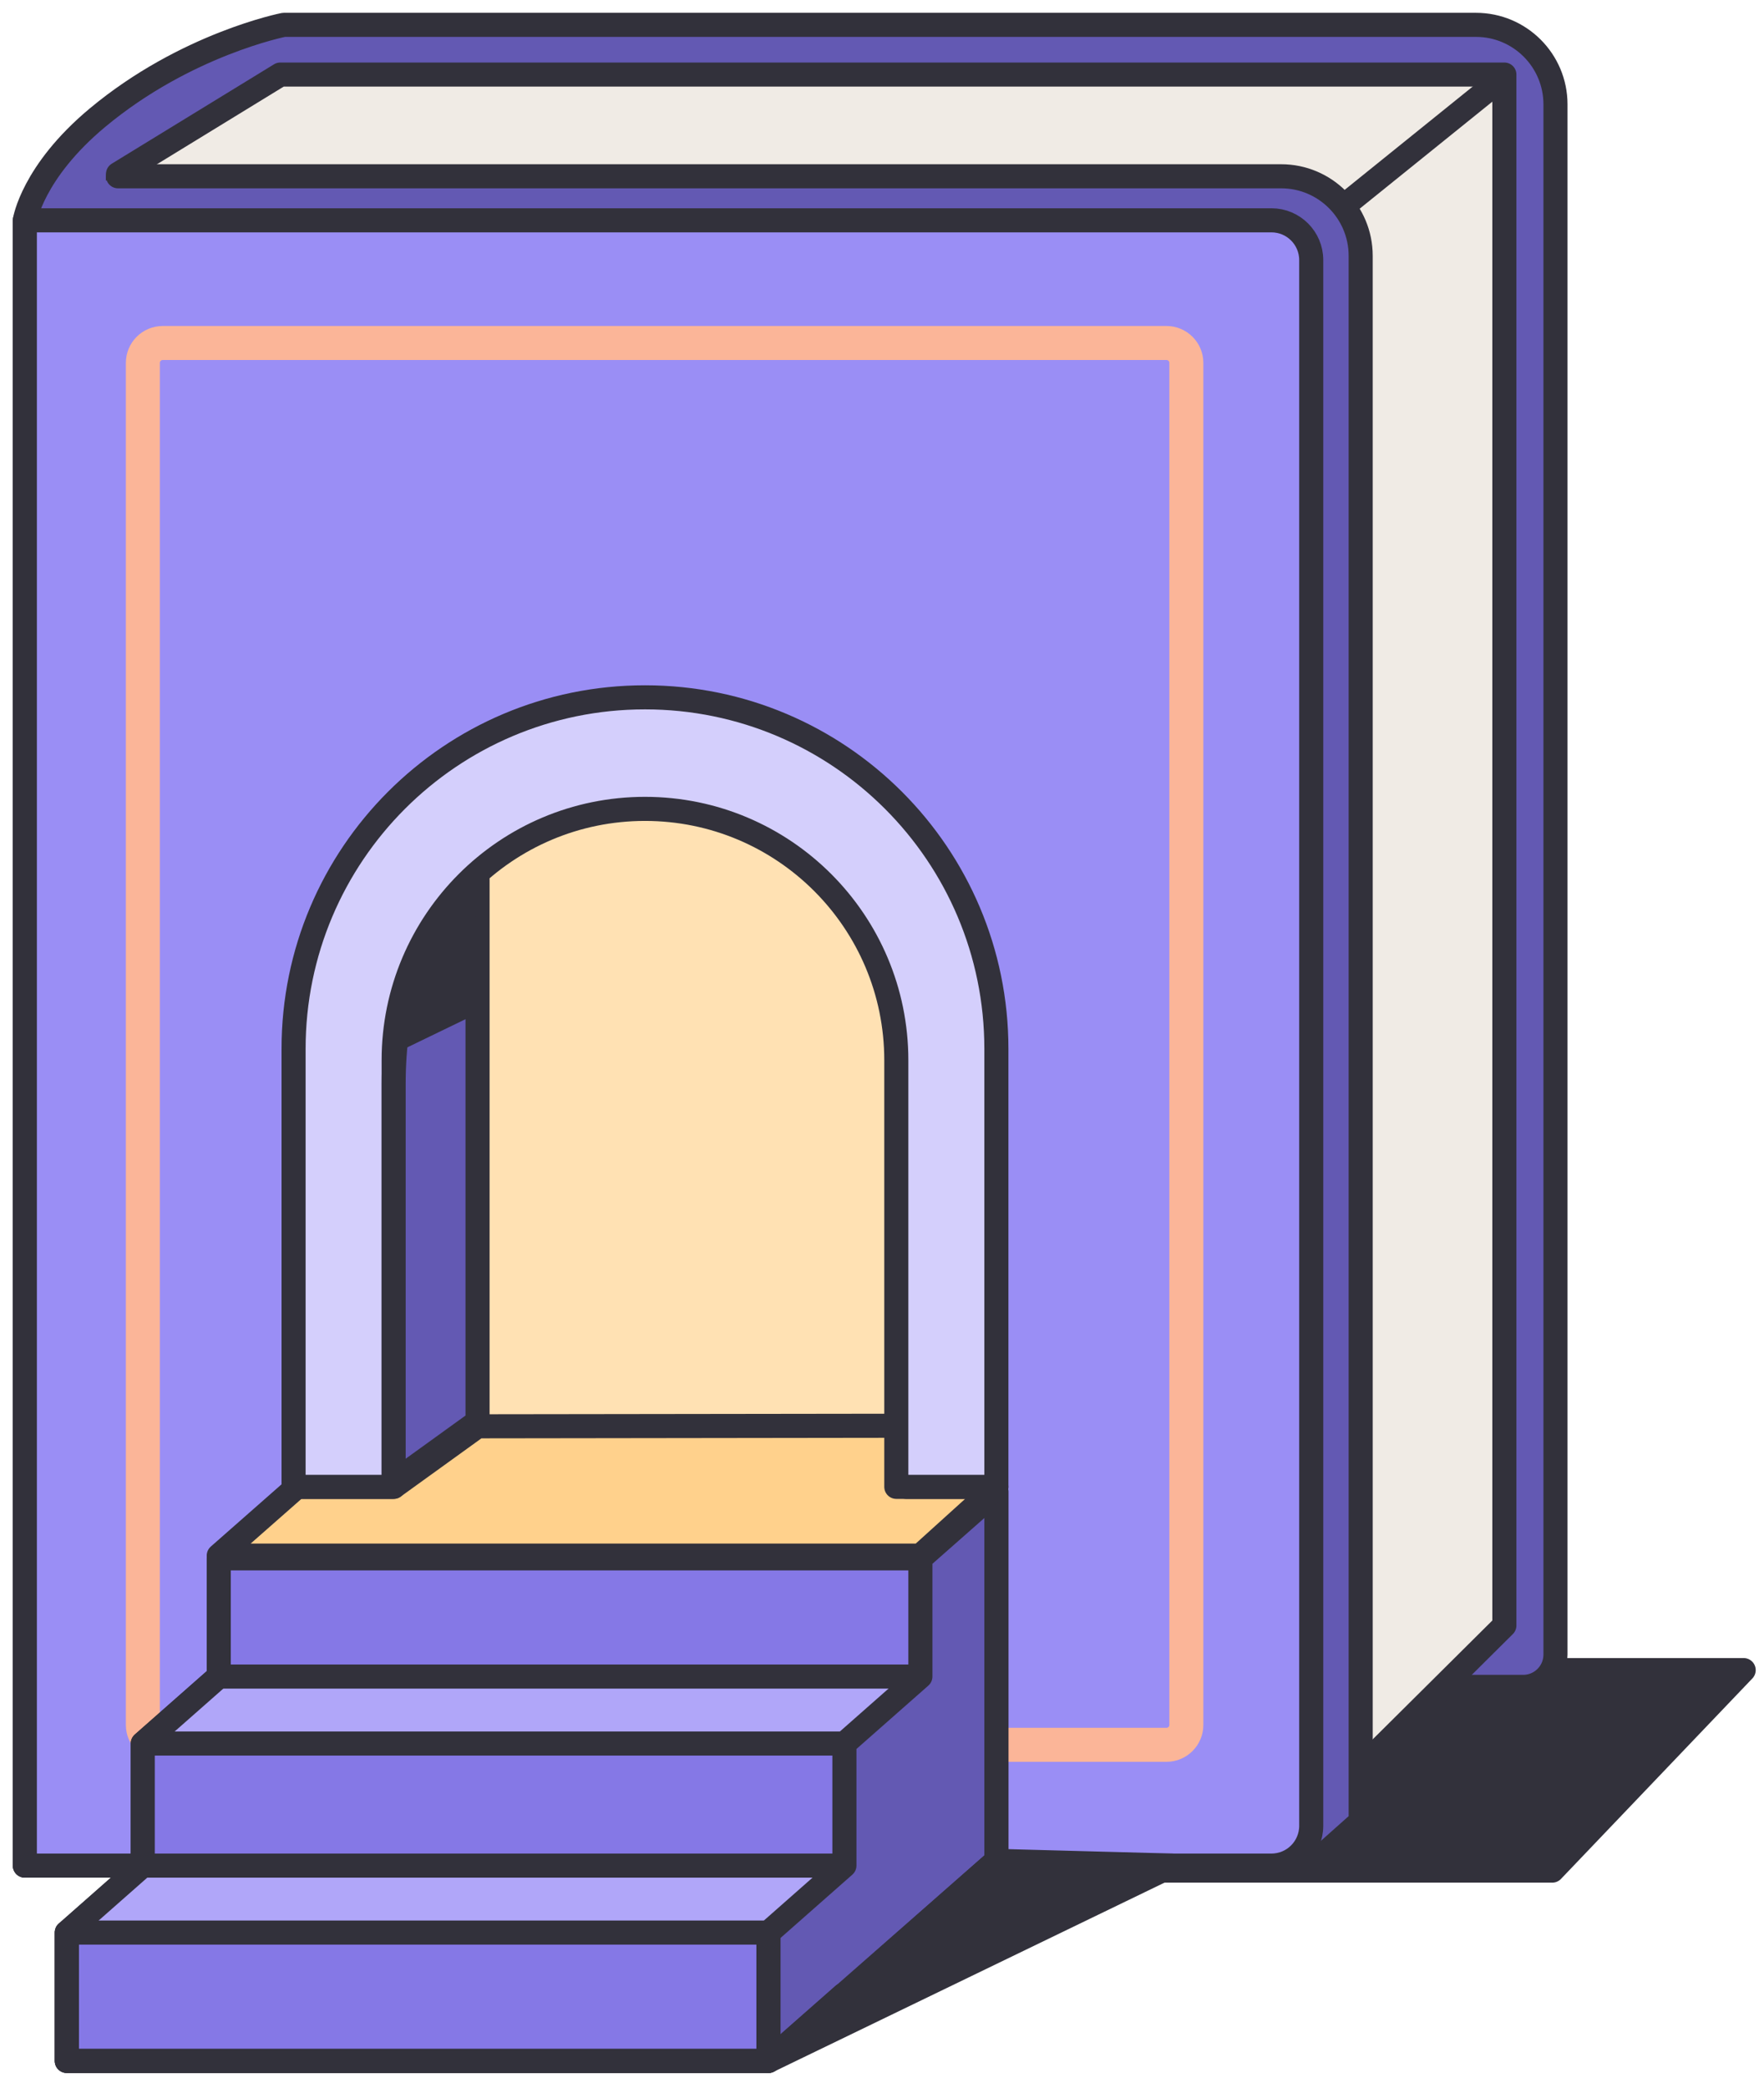
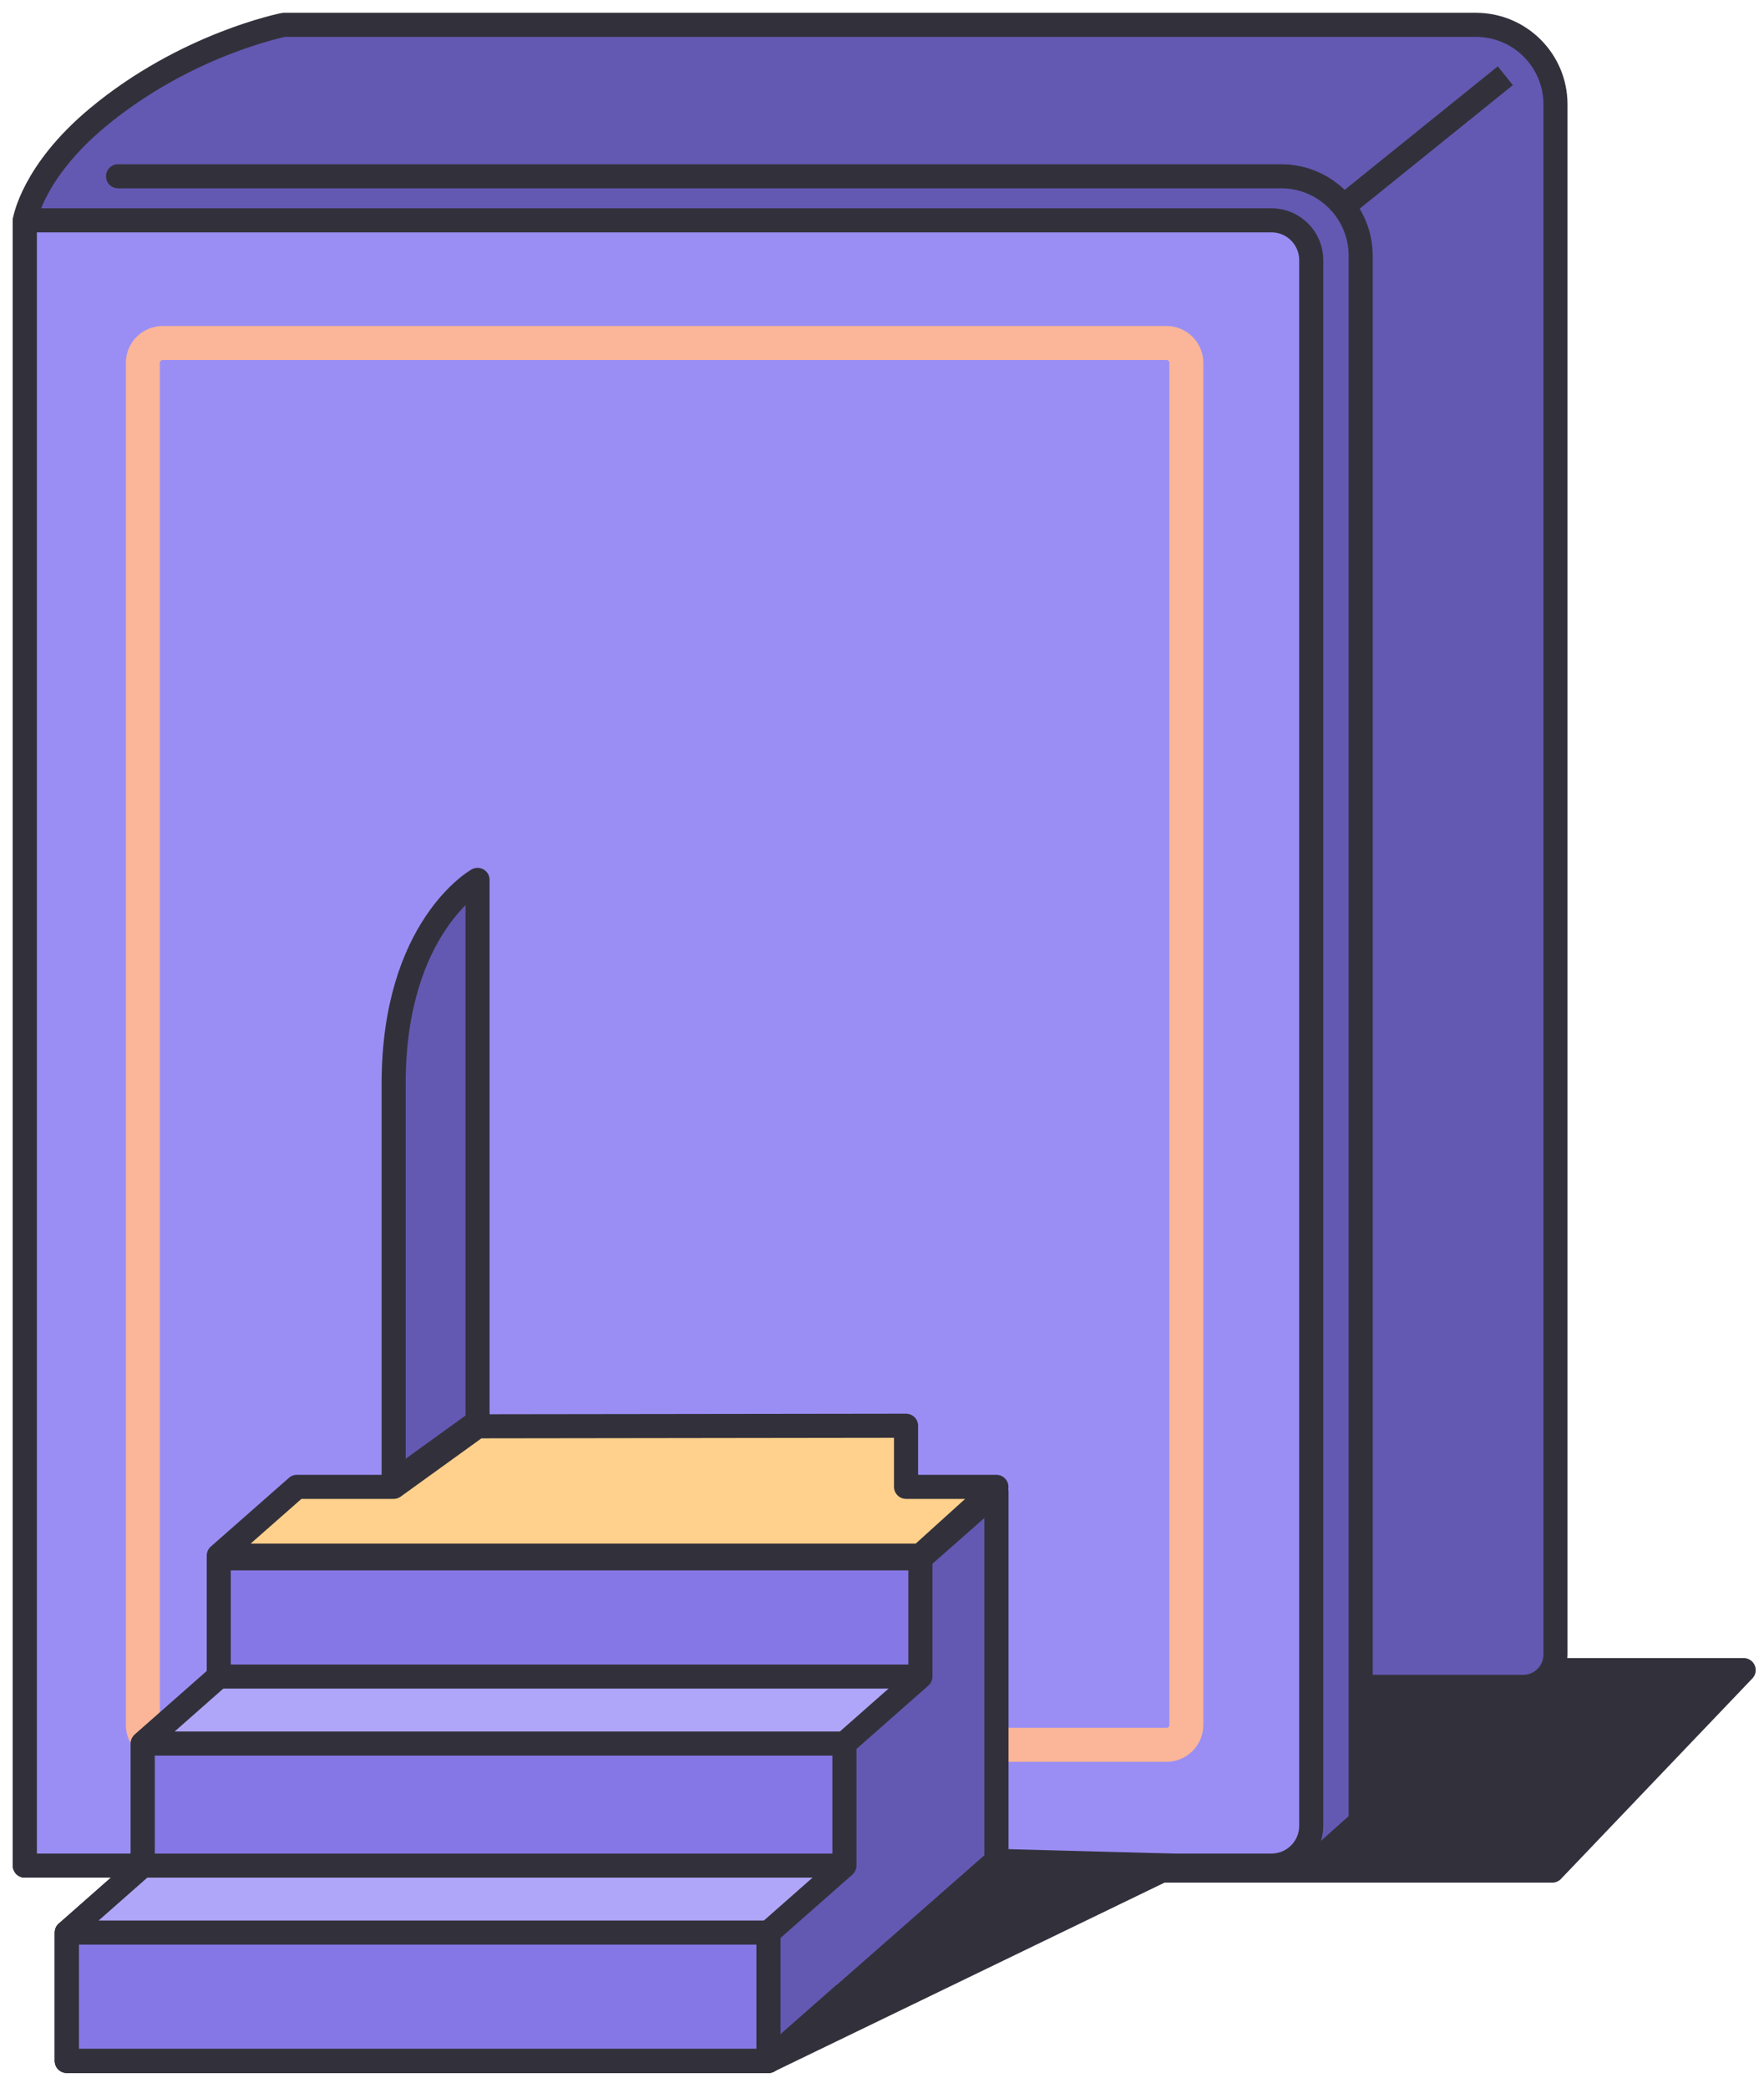
<svg xmlns="http://www.w3.org/2000/svg" width="71" height="84" viewBox="0 0 71 84" fill="none">
  <path d="M38.244 75.261H62.478L70.182 67.194H38.244V75.261Z" fill="#32313B" stroke="#32313B" stroke-width="0.969" stroke-miterlimit="10" stroke-linejoin="round" />
  <path d="M48.233 73.581L48.332 67.869H61.309C61.603 67.869 61.889 67.769 62.119 67.584C62.428 67.338 62.607 66.965 62.607 66.57V4.2C62.607 2.433 61.174 1 59.407 1H11.422C11.422 1 7.48 1.771 3.922 4.736C1.303 6.919 1 8.864 1 8.864V75.059H52.776L54.766 73.582L48.233 73.581Z" fill="#6359B3" stroke="#32313B" stroke-width="0.969" stroke-miterlimit="10" stroke-linejoin="round" />
-   <path d="M60.55 3H11.282L4.75 7L3.35 71.4H54.507L60.55 65.4V3Z" fill="#F0EBE5" stroke="#32313B" stroke-width="0.969" stroke-miterlimit="10" stroke-linejoin="round" />
-   <path d="M54.766 10.293C54.766 8.525 53.334 7.093 51.566 7.093H4.75L2.882 7.762L1 8.864V75.059H52.776L54.766 73.287V10.293Z" fill="#6359B3" />
  <path d="M54.766 10.293C54.766 8.525 53.334 7.093 51.566 7.093H4.75L2.882 7.762L1 8.864V75.059H52.776L54.766 73.287V10.293Z" fill="#6359B3" />
  <path d="M4.75 6.608C4.483 6.608 4.266 6.825 4.266 7.093C4.266 7.36 4.483 7.577 4.75 7.577V6.608ZM1 75.059H0.516C0.516 75.326 0.732 75.543 1 75.543V75.059ZM52.776 75.059V75.543C52.895 75.543 53.01 75.5 53.098 75.421L52.776 75.059ZM54.766 73.287L55.088 73.649C55.191 73.557 55.251 73.426 55.251 73.287H54.766ZM51.566 6.608H4.75V7.577H51.566V6.608ZM0.516 8.864V75.059H1.484V8.864H0.516ZM1 75.543H52.776V74.575H1V75.543ZM53.098 75.421L55.088 73.649L54.444 72.926L52.454 74.697L53.098 75.421ZM55.251 73.287V10.293H54.282V73.287H55.251ZM51.566 7.577C53.066 7.577 54.282 8.793 54.282 10.293H55.251C55.251 8.258 53.601 6.608 51.566 6.608V7.577Z" fill="#32313B" />
  <path d="M51.176 8.864H1V75.059H51.176C52.06 75.059 52.776 74.343 52.776 73.459V10.464C52.776 9.581 52.06 8.864 51.176 8.864Z" fill="#9A8EF5" stroke="#32313B" stroke-width="0.969" stroke-miterlimit="10" stroke-linejoin="round" />
-   <path d="M36.787 57.217C36.787 57.217 36.787 40.403 36.787 38.599C36.787 36.796 37.175 35.2 30.2 32.165C23.411 29.211 18.951 32.423 18.951 32.423L18.951 57.362L36.787 57.217Z" fill="#FFE1B3" />
  <path d="M46.95 13.8H6.55C6.108 13.8 5.75 14.158 5.75 14.6V69.4C5.75 69.842 6.108 70.2 6.55 70.2H46.95C47.392 70.2 47.75 69.842 47.75 69.4V14.6C47.75 14.158 47.392 13.8 46.95 13.8Z" stroke="#FBB598" stroke-width="1.368" stroke-miterlimit="10" stroke-linejoin="round" />
  <path d="M11.863 60.003L8.805 62.698V67.454L5.746 70.149V75.059L2.688 77.754V82.918H30.929L33.947 80.259H33.987L37.045 77.564L40.104 74.869V60.003H11.863Z" fill="#81D8B4" stroke="#32313B" stroke-width="0.969" stroke-miterlimit="10" stroke-linejoin="round" />
-   <path d="M39.829 60.551L36.905 62.661V67.758L34.138 70.015V74.456L30.934 77.733L31.08 82.903L40.036 74.87L40.171 61.329L39.829 60.551Z" fill="#6359B3" />
+   <path d="M39.829 60.551L36.905 62.661V67.758L34.138 70.015V74.456L30.934 77.733L31.08 82.903L40.036 74.87L40.171 61.329Z" fill="#6359B3" />
  <path d="M30.826 78.079H2.811V82.503H30.826V78.079Z" fill="#8578E6" />
  <path d="M30.57 77.733H3.047L6.105 74.966H33.702L30.57 77.733Z" fill="#B0A6F9" />
  <path d="M30.929 77.754H2.688V82.918H30.929V77.754Z" stroke="#32313B" stroke-width="0.969" stroke-miterlimit="10" stroke-linejoin="round" />
  <path d="M33.628 69.942H6.105L9.163 67.175H36.76L33.628 69.942Z" fill="#B0A6F9" />
  <path d="M36.942 62.733H8.927V67.157H36.942V62.733Z" fill="#8578E6" />
  <path d="M33.72 70.324H5.705V74.748H33.72V70.324Z" fill="#8578E6" />
  <path d="M5.747 70.148H33.95" stroke="#32313B" stroke-width="0.969" stroke-miterlimit="10" stroke-linejoin="round" />
  <path d="M36.687 62.588H9.163L12.222 59.821H39.818L36.687 62.588Z" fill="#EB81AF" />
  <path d="M37.045 62.698H8.805" stroke="#32313B" stroke-width="0.969" stroke-miterlimit="10" stroke-linejoin="round" />
  <path d="M40.104 74.869L47.176 75.059L30.929 82.918L40.104 74.869Z" fill="#32313B" stroke="#32313B" stroke-width="0.969" stroke-miterlimit="10" stroke-linejoin="round" />
  <path d="M11.863 60.003L8.805 62.698V67.454L5.746 70.149V75.059L2.688 77.754V82.918H30.929L33.947 80.259H33.987L37.045 77.564L40.104 74.869V60.003H11.863Z" stroke="#32313B" stroke-width="0.969" stroke-miterlimit="10" stroke-linejoin="round" />
  <path d="M40.104 60.003L37.045 62.698V67.454L33.987 70.149V75.059L30.929 77.754V82.918" stroke="#32313B" stroke-width="0.969" stroke-miterlimit="10" stroke-linejoin="round" />
  <path d="M5.747 75.059H33.987" stroke="#32313B" stroke-width="0.969" stroke-miterlimit="10" stroke-linejoin="round" />
  <path d="M8.805 67.454H37.045" stroke="#32313B" stroke-width="0.969" stroke-miterlimit="10" stroke-linejoin="round" />
  <path d="M36.468 59.821V57.362L19.221 57.385L15.844 59.821H11.95L8.805 62.587H37.045L40.104 59.821H36.468Z" fill="#FFD18C" stroke="#32313B" stroke-width="0.969" stroke-miterlimit="10" stroke-linejoin="round" />
-   <path d="M25.96 28.056C18.148 28.056 11.816 34.388 11.816 42.2L11.816 59.821H15.844V42.66C15.844 37.074 20.373 32.544 25.96 32.544C31.547 32.544 36.076 37.074 36.076 42.66V59.821H40.104V42.2C40.104 34.388 33.772 28.056 25.96 28.056Z" fill="#D4CFFC" stroke="#32313B" stroke-width="0.969" stroke-miterlimit="10" stroke-linejoin="round" />
  <path d="M19.221 57.2V35.4C19.221 35.4 15.844 37.297 15.844 43.605C15.844 49.912 15.844 59.636 15.844 59.636L19.221 57.2Z" fill="#6359B3" stroke="#32313B" stroke-width="0.969" stroke-miterlimit="10" stroke-linejoin="round" />
-   <path d="M16.024 42.318L19.027 40.865L19.221 35.4C19.221 35.4 16.024 37.959 16.024 42.318Z" fill="#32313B" />
  <path d="M53.95 8.4L60.588 3.047" stroke="#32313B" stroke-width="0.969" stroke-miterlimit="10" stroke-linejoin="round" />
</svg>